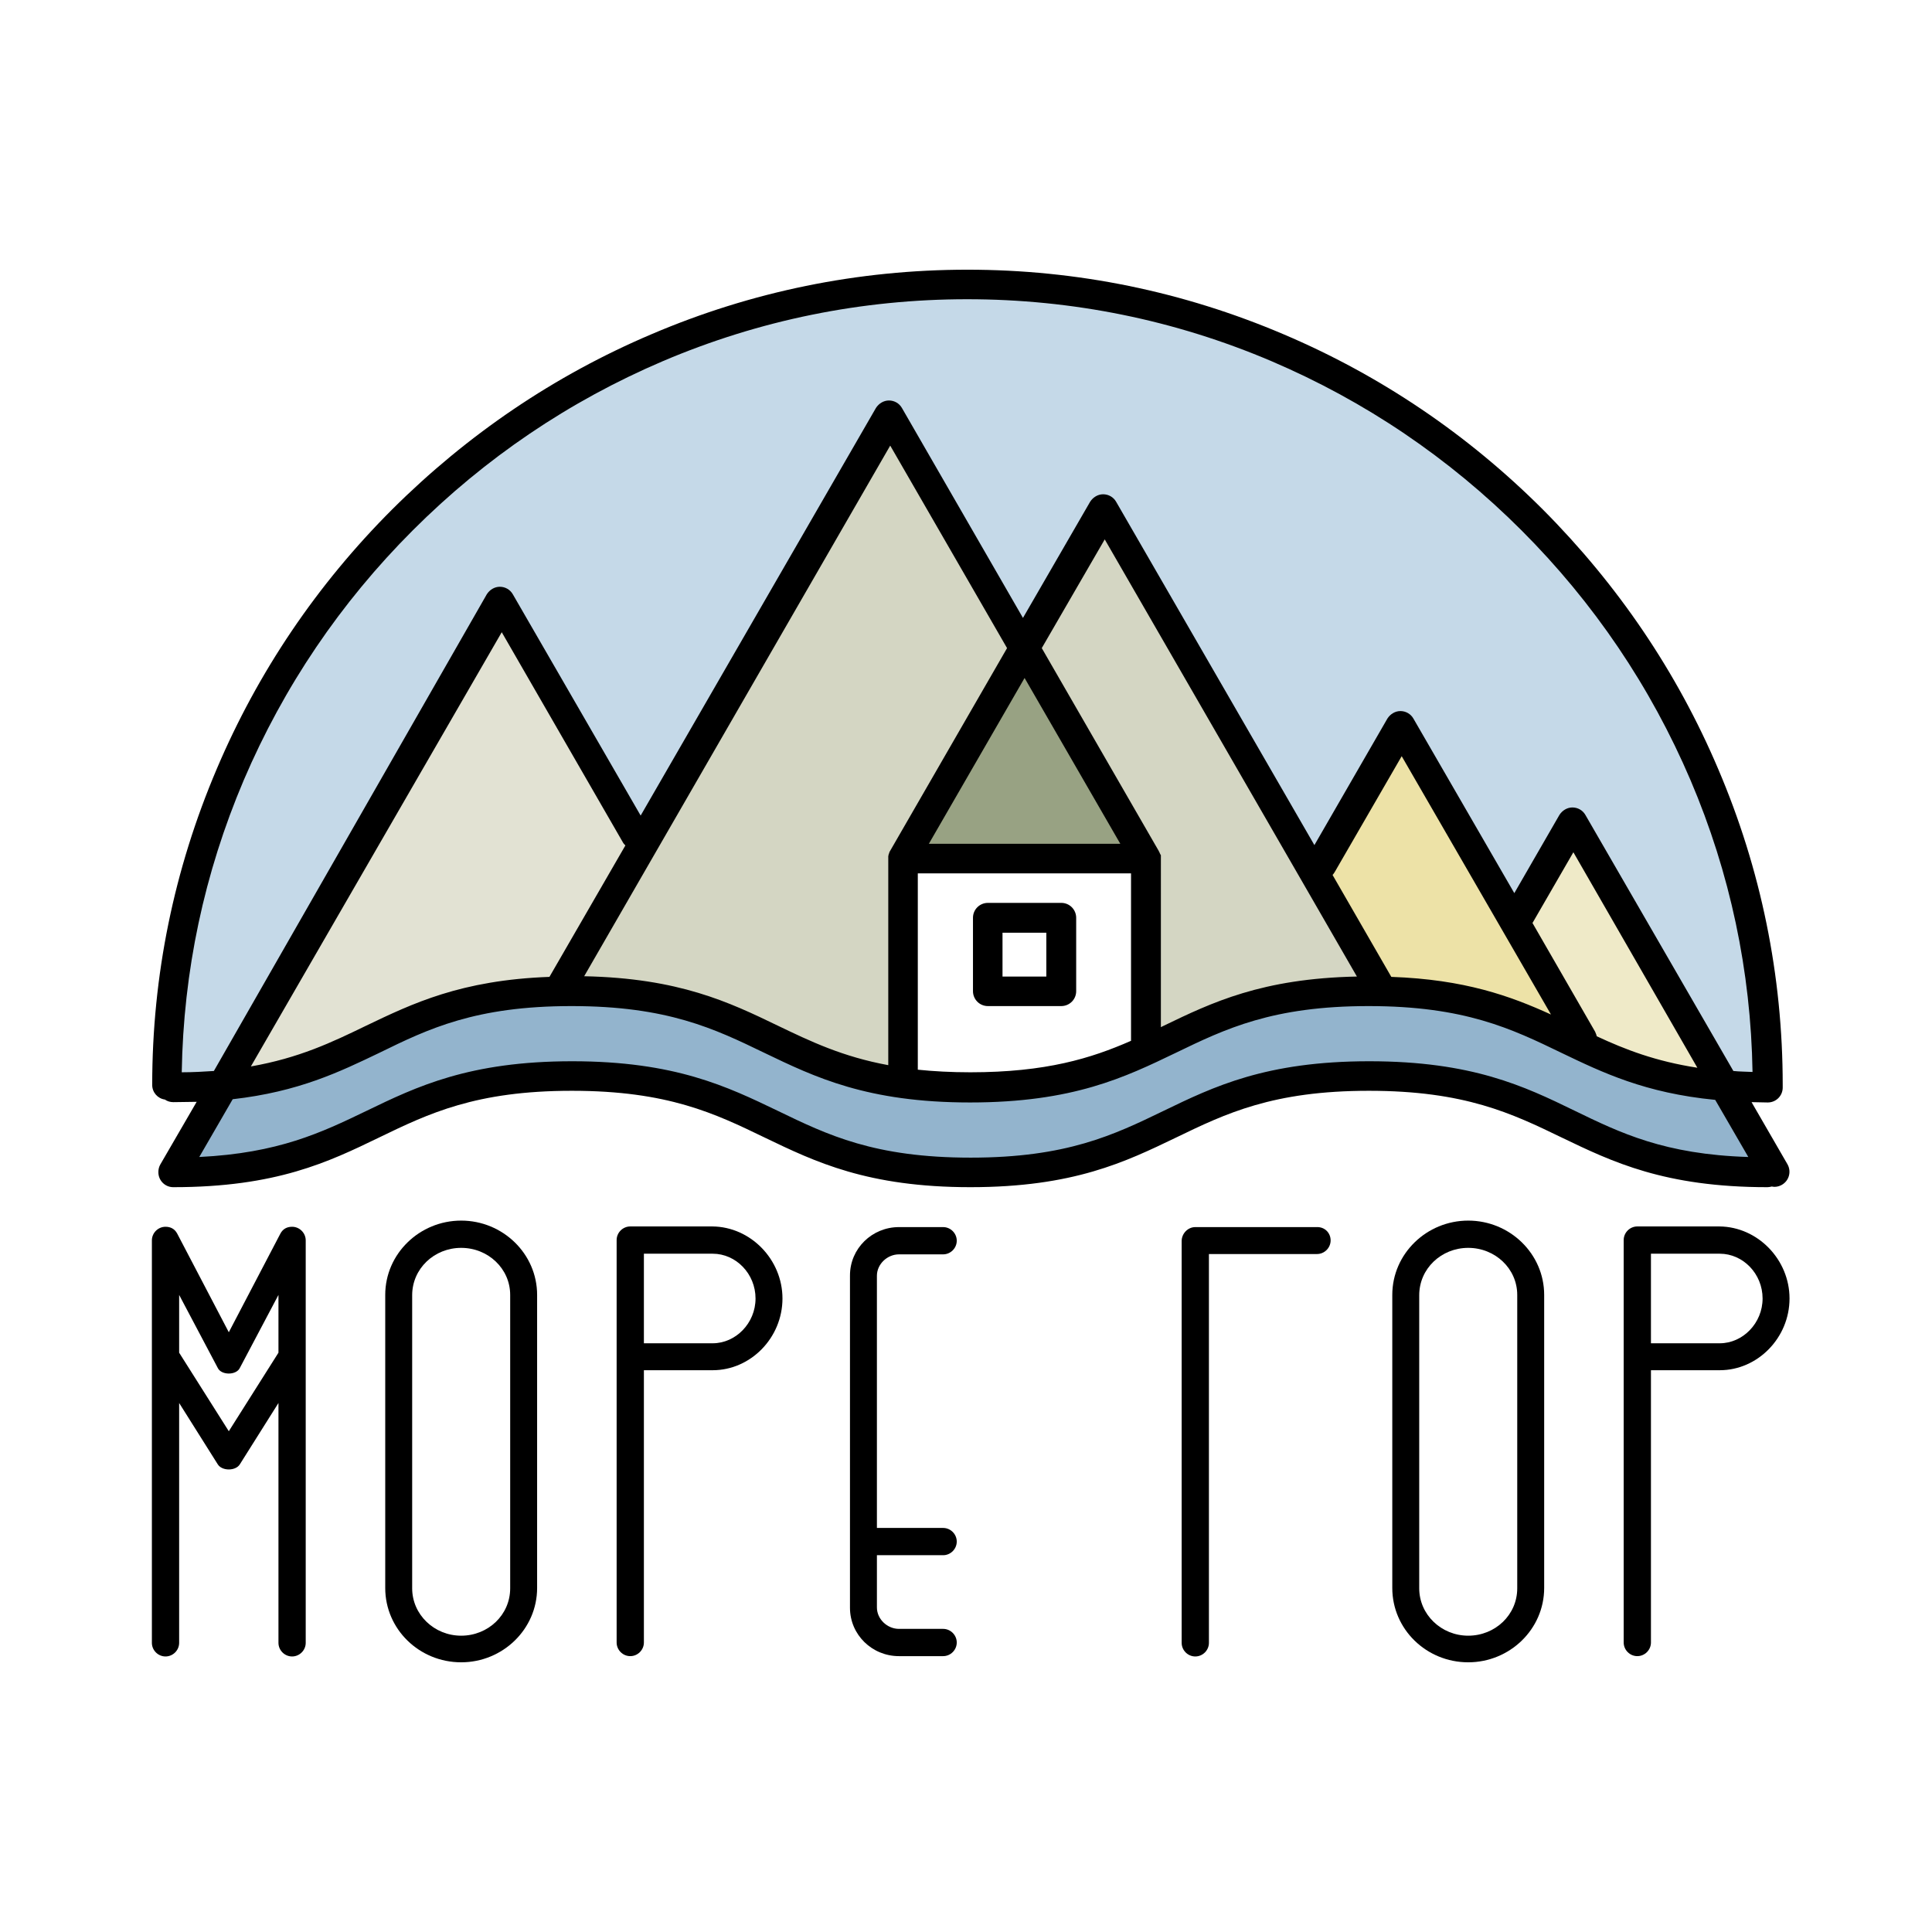
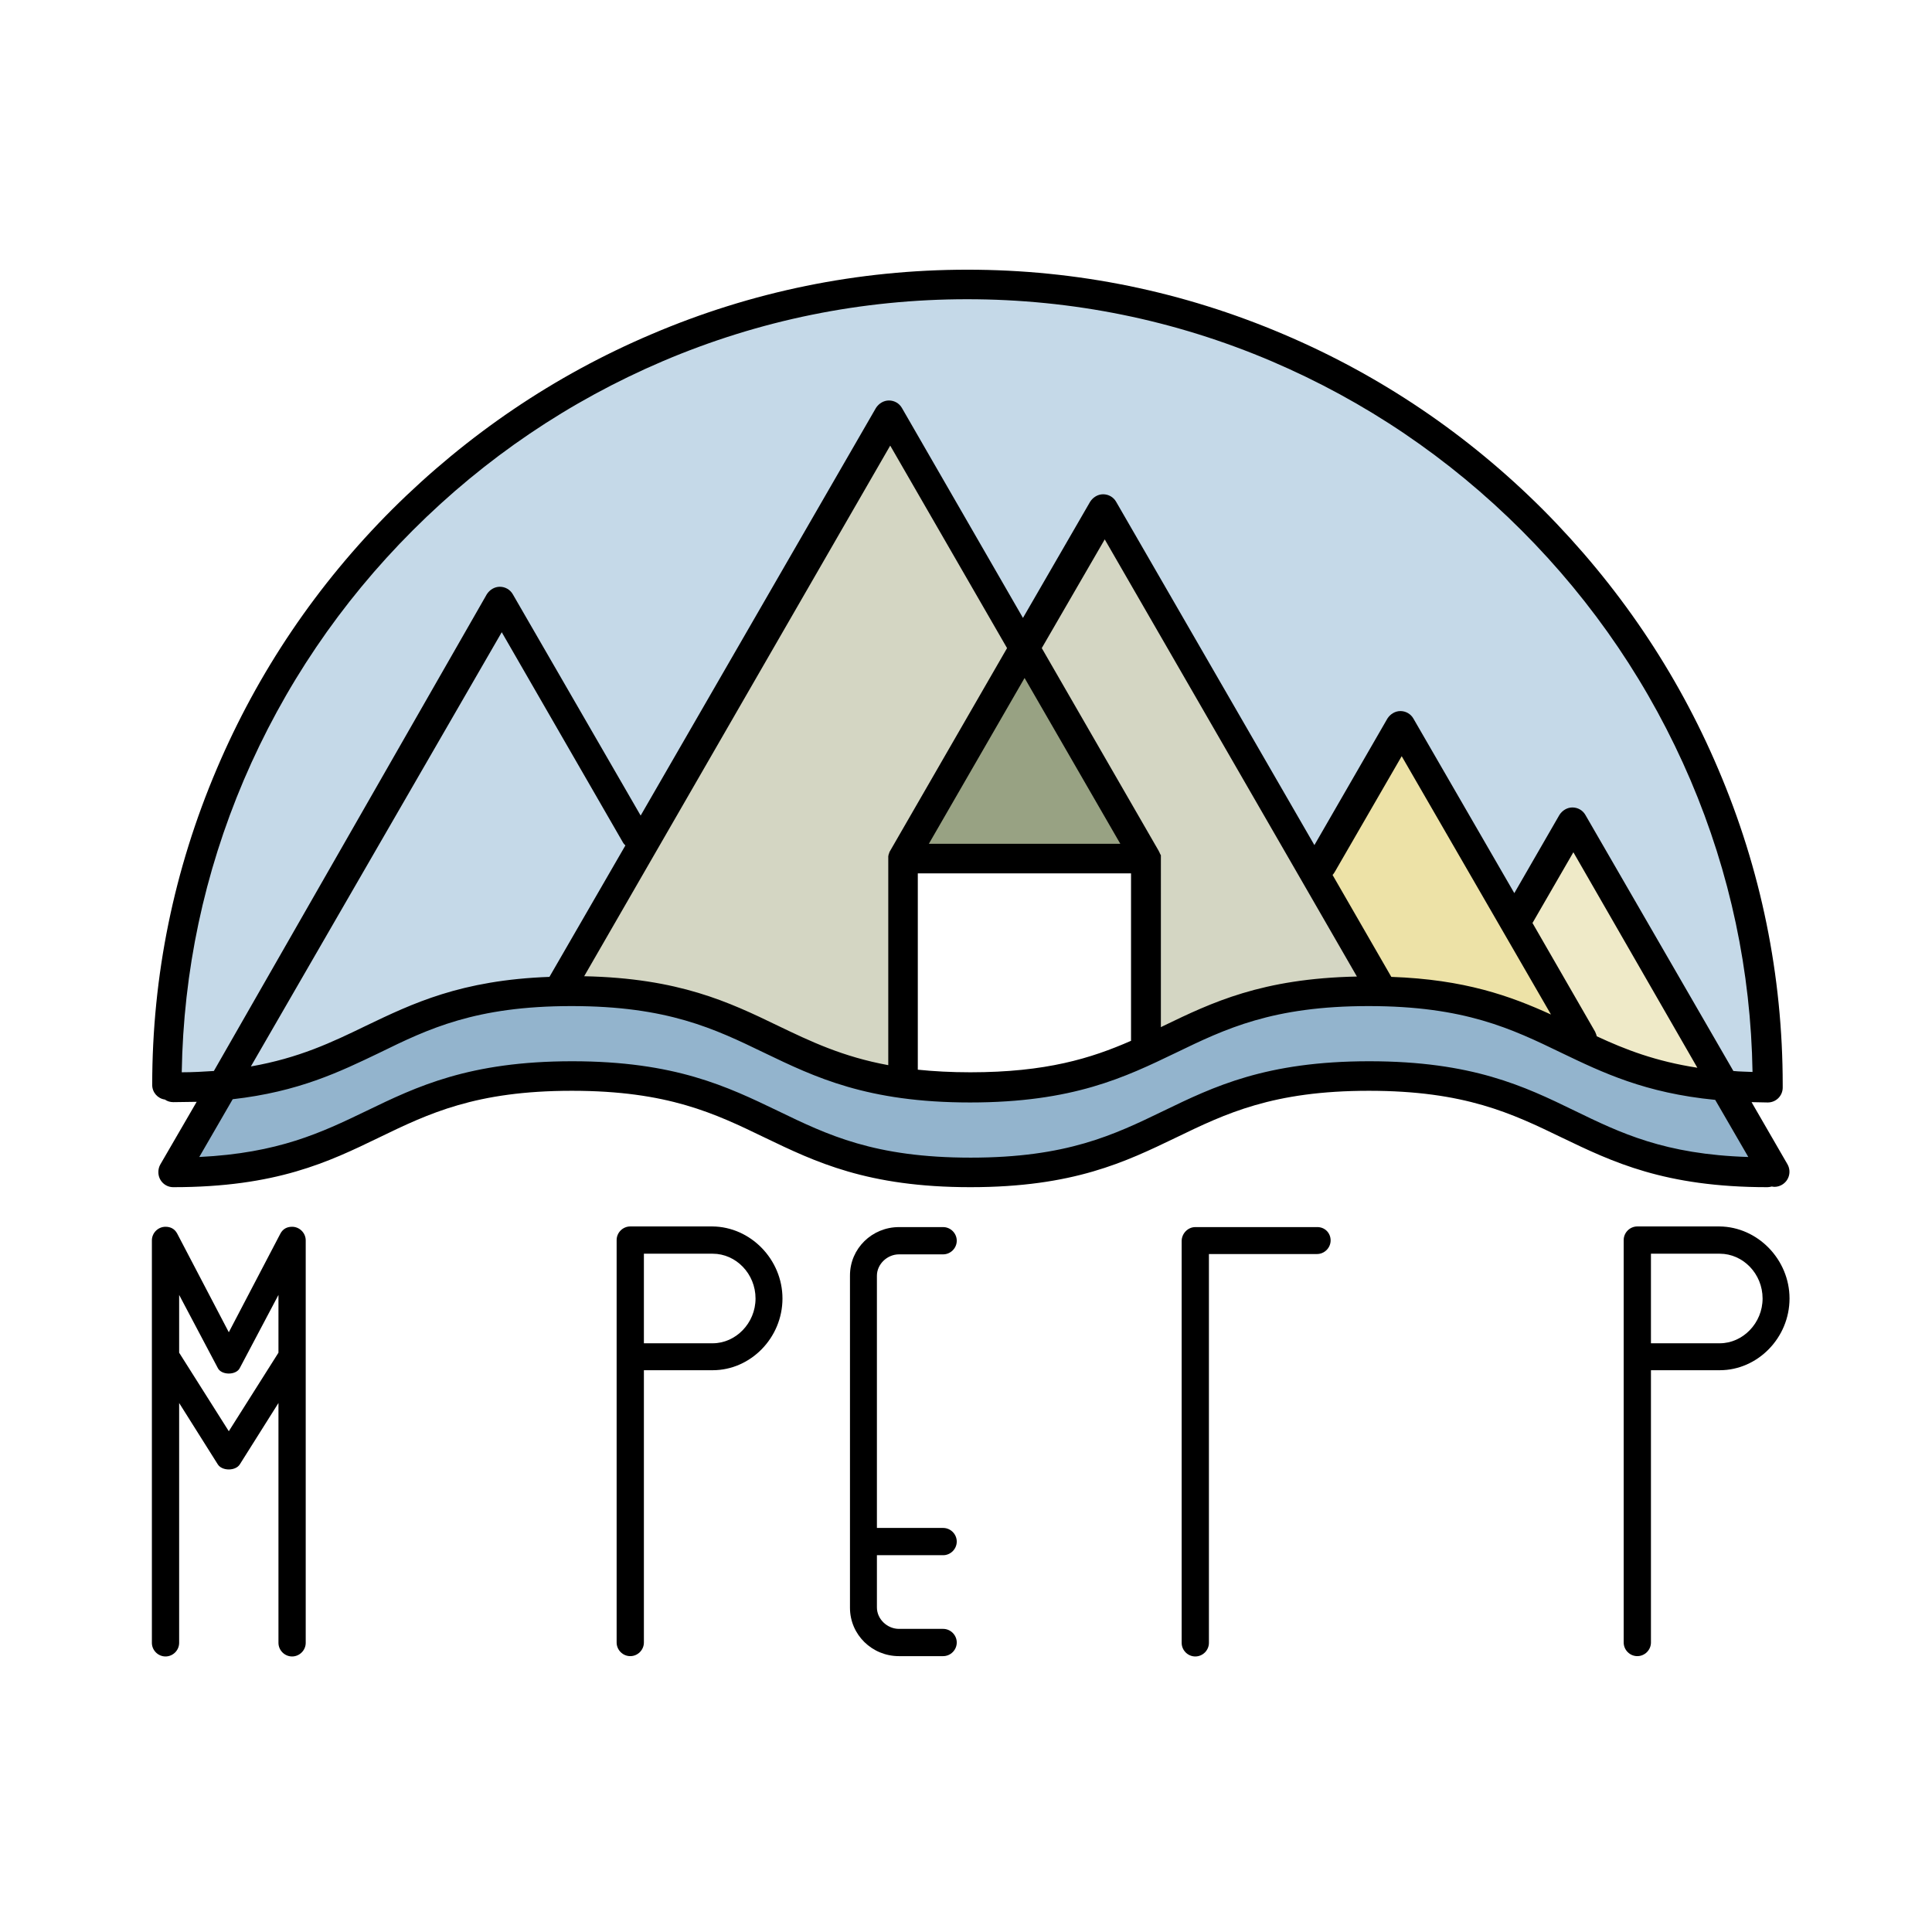
<svg xmlns="http://www.w3.org/2000/svg" version="1.1" id="Layer_1" x="0px" y="0px" viewBox="0 0 595.3 595.3" style="enable-background:new 0 0 595.3 595.3;" xml:space="preserve">
  <style type="text/css">
	.st0{fill:#93B4CD;}
	.st1{fill:#C5D9E8;}
	.st2{fill:#EDE2A7;}
	.st3{fill:#EFEAC8;}
	.st4{fill:#D4D6C3;}
	.st5{fill:#98A283;}
	.st6{fill:#E2E2D3;}
</style>
  <g>
    <path d="M70.5,410.5l15.9-30.4c0.8-1.5,2.1-2.1,3.6-2.1c2.3,0,4.2,1.9,4.2,4.2v124c0,2.3-1.9,4.2-4.2,4.2c-2.3,0-4.2-1.9-4.2-4.2   v-73.9l-11.9,18.9c-1.3,2.1-5.5,2.1-6.8,0l-11.9-18.9v73.9c0,2.3-1.9,4.2-4.2,4.2c-2.3,0-4.2-1.9-4.2-4.2v-124   c0-2.3,1.9-4.2,4.2-4.2c1.5,0,2.8,0.6,3.6,2.1L70.5,410.5z M73.9,421.5c-1.1,2.3-5.7,2.3-6.8,0L55.2,399v17.8L70.5,441l15.3-24.2   V399L73.9,421.5z" />
-     <path d="M142.1,512.2c-12.9,0-23.4-10.2-23.4-22.9V399c0-12.7,10.6-22.9,23.4-22.9c12.8,0,23.4,10.2,23.4,22.9v90.3   C165.5,502,154.9,512.2,142.1,512.2z M142.1,384.5c-8.3,0-15.1,6.4-15.1,14.6v90.3c0,8.1,6.8,14.6,15.1,14.6   c8.3,0,15.1-6.4,15.1-14.6V399C157.2,390.9,150.4,384.5,142.1,384.5z" />
    <path d="M241.1,400.1c0,12.1-9.8,22.1-21.5,22.1h-21.2v83.9c0,2.3-1.9,4.2-4.2,4.2c-2.3,0-4.2-1.9-4.2-4.2v-124   c0-2.3,1.9-4.2,4.2-4.2h25.3C231.3,378,241.1,388.1,241.1,400.1z M232.8,400.1c0-7.6-6-13.8-13.2-13.8h-21.2v27.6h21.2   C226.7,413.9,232.8,407.7,232.8,400.1z" />
    <path d="M270.2,478.9v16.4c0,3.6,3.2,6.6,6.8,6.6h13.6c2.3,0,4.2,1.9,4.2,4.2c0,2.3-1.9,4.2-4.2,4.2H277c-8.3,0-15.1-6.6-15.1-14.9   V393c0-8.3,6.8-14.9,15.1-14.9h13.6c2.3,0,4.2,1.9,4.2,4.2c0,2.3-1.9,4.2-4.2,4.2H277c-3.6,0-6.8,3-6.8,6.6v77.7h20.4   c2.3,0,4.2,1.9,4.2,4.2c0,2.3-1.9,4.2-4.2,4.2H270.2z" />
    <path d="M410,382.2c0,2.3-1.9,4.2-4.2,4.2h-33.3v119.8c0,2.3-1.9,4.2-4.2,4.2s-4.2-1.9-4.2-4.2V382.4c0-2.3,1.9-4.3,4.2-4.3h37.4   C408.2,378,410,379.9,410,382.2z" />
-     <path d="M452.4,512.2c-12.9,0-23.4-10.2-23.4-22.9V399c0-12.7,10.6-22.9,23.4-22.9c12.8,0,23.4,10.2,23.4,22.9v90.3   C475.8,502,465.2,512.2,452.4,512.2z M452.4,384.5c-8.3,0-15.1,6.4-15.1,14.6v90.3c0,8.1,6.8,14.6,15.1,14.6   c8.3,0,15.1-6.4,15.1-14.6V399C467.5,390.9,460.7,384.5,452.4,384.5z" />
    <path d="M551.4,400.1c0,12.1-9.8,22.1-21.5,22.1h-21.2v83.9c0,2.3-1.9,4.2-4.2,4.2s-4.2-1.9-4.2-4.2v-124c0-2.3,1.9-4.2,4.2-4.2   h25.3C541.6,378,551.4,388.1,551.4,400.1z M543.1,400.1c0-7.6-6-13.8-13.2-13.8h-21.2v27.6h21.2C537,413.9,543.1,407.7,543.1,400.1   z" />
  </g>
  <g>
    <g>
      <polygon class="st0" points="53.3,361.1 69.4,333.2 108.4,323.2 155.8,306.7 200.4,307.3 239.3,321.1 273.3,332.9 304.4,334.9     336.4,330.1 372.2,314.8 405.4,306.2 434.9,305.9 464.9,312.2 493.3,324.9 531.3,334.3 534.6,339.9 544.7,361.2 505.6,355.8     447.3,333.6 401,332.9 365.2,344.1 322.7,359.4 284.7,360.6 243.2,349.1 200,333.3 166,331.8 130.9,339.1 100.3,352.9 80.1,358.9       " />
    </g>
    <g>
      <path class="st1" d="M51.4,334.1c0-135.3,111.3-246.6,246.6-246.6s246.6,111.3,246.6,246.6c0,0-40.4-5-106.5-26.8    c-25-8.3-85.1,15.5-85.1,15.5v-58.2h-74.9v68.7c0,0-85.1-40.8-121-27.8C60.3,340.4,51.4,334.1,51.4,334.1z" />
    </g>
    <g>
      <polygon class="st2" points="405.4,269.9 431.8,223.8 487.5,320.2 454.6,309 424.9,303.6   " />
    </g>
    <g>
      <polygon class="st3" points="466.9,284.5 485.2,254.4 531.3,334.3 509.5,331.6 488.6,322.8   " />
    </g>
    <g>
      <polygon class="st4" points="315.7,199.7 340.3,157 424.9,303.6 388.2,307.3 353.1,322.8 353.1,264.6   " />
    </g>
    <g>
      <polygon class="st5" points="278.2,264.6 315.7,199.7 353.1,264.6   " />
    </g>
    <g>
      <polygon class="st4" points="174.7,300.8 274.3,128.2 315.7,199.7 278.2,264.6 278.2,333.2 223.9,314   " />
    </g>
    <g>
-       <polygon class="st6" points="69.4,333.2 154.6,185.6 198.6,259.4 173.1,303.6 128.7,313.8 95,328.7   " />
-     </g>
+       </g>
    <g>
      <path d="M550.8,358.8l-11.1-19.2c1.6,0,3.3,0.1,5,0.1c2.5,0,4.6-2,4.6-4.6c0-0.1,0-0.2,0-0.4c0-0.1,0-0.2,0-0.4    c0-33.7-6.7-66.5-19.9-97.4c-12.7-29.9-30.9-56.7-54-79.9c-23.1-23.1-50-41.3-79.9-54c-31-13.2-63.7-19.9-97.4-19.9    s-66.5,6.7-97.4,19.9c-29.9,12.7-56.7,30.9-79.9,54c-23.1,23.1-41.3,50-54,79.9c-13.2,31-19.9,63.7-19.9,97.4    c0,2.3,1.7,4.2,3.9,4.5c0.7,0.5,1.6,0.8,2.6,0.8c2.5,0,4.9-0.1,7.2-0.1l-11.2,19.3c-0.4,0.7-0.6,1.5-0.6,2.3c0,0,0,0.1,0,0.1    c0,2.5,2,4.6,4.6,4.6c31.8,0,47.9-7.8,63.4-15.3c15.3-7.4,29.8-14.4,59.4-14.4s44.1,7,59.4,14.4c15.6,7.5,31.7,15.3,63.4,15.3    c31.8,0,47.8-7.8,63.4-15.3c15.3-7.4,29.8-14.4,59.4-14.4s44.1,7,59.4,14.4c15.6,7.5,31.7,15.3,63.4,15.3c0.5,0,0.9-0.1,1.3-0.2    c0.3,0,0.5,0.1,0.8,0.1c0.8,0,1.6-0.2,2.3-0.6C551.3,363.8,552,361,550.8,358.8z M56,330.4c0.5-31.1,6.9-61.3,19.1-90    c12.3-28.8,29.8-54.7,52.1-77c22.3-22.3,48.2-39.8,77-52.1c29.8-12.7,61.4-19.1,93.8-19.1s64,6.4,93.8,19.1    c28.8,12.3,54.7,29.8,77,52.1c22.3,22.3,39.8,48.2,52.1,77c12.2,28.6,18.6,58.9,19.1,89.9c-2-0.1-4-0.1-5.9-0.3l-45.6-78.9    c-0.8-1.4-2.3-2.3-4-2.3c-1.6,0-3.1,0.9-4,2.3l-13.9,24.1l-31.1-53.8c-0.8-1.4-2.3-2.3-4-2.3c-1.6,0-3.1,0.9-4,2.3l-22.5,39    l-61.1-105.8c-0.8-1.4-2.3-2.3-4-2.3c-1.6,0-3.1,0.9-4,2.3l-20.7,35.8l-37.3-64.7c-0.8-1.4-2.3-2.3-4-2.3c-1.6,0-3.1,0.9-4,2.3    l-72.5,125.6l-39.4-68.2c-0.8-1.4-2.3-2.3-4-2.3c-1.6,0-3.1,0.9-4,2.3L65.9,330C62.8,330.2,59.5,330.4,56,330.4z M169.3,301    c-27.3,1-42.2,8.2-56.6,15.1c-10.5,5.1-20.6,9.9-35.4,12.5l77.3-133.8l37.3,64.7c0.2,0.4,0.5,0.7,0.8,1L169.3,301z M274.3,137.3    l36,62.4l-36.1,62.6c0,0,0,0,0,0c-0.1,0.2-0.2,0.3-0.2,0.5c0,0,0,0,0,0c-0.1,0.2-0.1,0.3-0.2,0.5c0,0,0,0.1,0,0.1    c0,0.1-0.1,0.3-0.1,0.4c0,0,0,0.1,0,0.1c0,0.2,0,0.4,0,0.5v63.8c-14.1-2.6-23.9-7.3-34.1-12.2c-14.9-7.2-30.4-14.6-59.6-15.2    L274.3,137.3z M315.7,208.9l29.5,51.1h-59L315.7,208.9z M282.8,269.1h65.7v51.6c-12.3,5.4-26.2,9.7-49.5,9.7    c-6,0-11.3-0.3-16.2-0.8V269.1z M357.7,264.6C357.7,264.6,357.7,264.5,357.7,264.6c0-0.1,0-0.2,0-0.3c0-0.1,0-0.1,0-0.2    c0-0.1,0-0.2,0-0.3c0-0.1,0-0.1,0-0.2c0-0.1,0-0.2-0.1-0.2c0-0.1,0-0.1-0.1-0.2c0-0.1,0-0.1-0.1-0.2c0-0.1-0.1-0.2-0.1-0.3    c0-0.1,0-0.1-0.1-0.1c0-0.1-0.1-0.2-0.1-0.3c0,0,0,0,0,0l-36.1-62.6l19.4-33.5l58.1,100.7l19.6,34c-29.3,0.6-44.7,8-59.6,15.2    c-0.3,0.1-0.5,0.3-0.8,0.4V264.6z M428.7,301l-18.1-31.4c0.2-0.2,0.4-0.5,0.6-0.8l20.7-35.8l46,79.6    C465.4,306.9,451.3,301.8,428.7,301z M492,319.3c-0.1-0.5-0.3-0.9-0.5-1.4l-19.3-33.5l12.6-21.8L523,329    C510.1,327,500.8,323.4,492,319.3z M421.9,327c-31.8,0-47.9,7.8-63.4,15.3c-15.3,7.4-29.8,14.4-59.4,14.4    c-29.7,0-44.1-7-59.4-14.4c-15.6-7.5-31.7-15.3-63.4-15.3s-47.9,7.8-63.4,15.3c-13.9,6.7-27.1,13-51.5,14.2l10.3-17.8    c20.3-2.3,32.9-8.4,45.2-14.3C132,317,146.5,310,176.1,310s44.1,7,59.4,14.4c15.6,7.5,31.7,15.3,63.4,15.3    c31.8,0,47.8-7.8,63.4-15.3c15.3-7.4,29.8-14.4,59.4-14.4s44.1,7,59.4,14.4c12.7,6.1,25.8,12.4,47.4,14.5l10.2,17.6    c-25.8-0.8-39.4-7.4-53.6-14.3C469.7,334.7,453.6,327,421.9,327z" />
-       <path d="M304.4,310H327c2.5,0,4.6-2,4.6-4.6v-22.6c0-2.5-2-4.6-4.6-4.6h-22.6c-2.5,0-4.6,2-4.6,4.6v22.6    C299.8,307.9,301.8,310,304.4,310z M308.9,287.4h13.5v13.5h-13.5V287.4z" />
    </g>
  </g>
  <g>
</g>
  <g>
</g>
  <g>
</g>
  <g>
</g>
  <g>
</g>
  <g>
</g>
</svg>